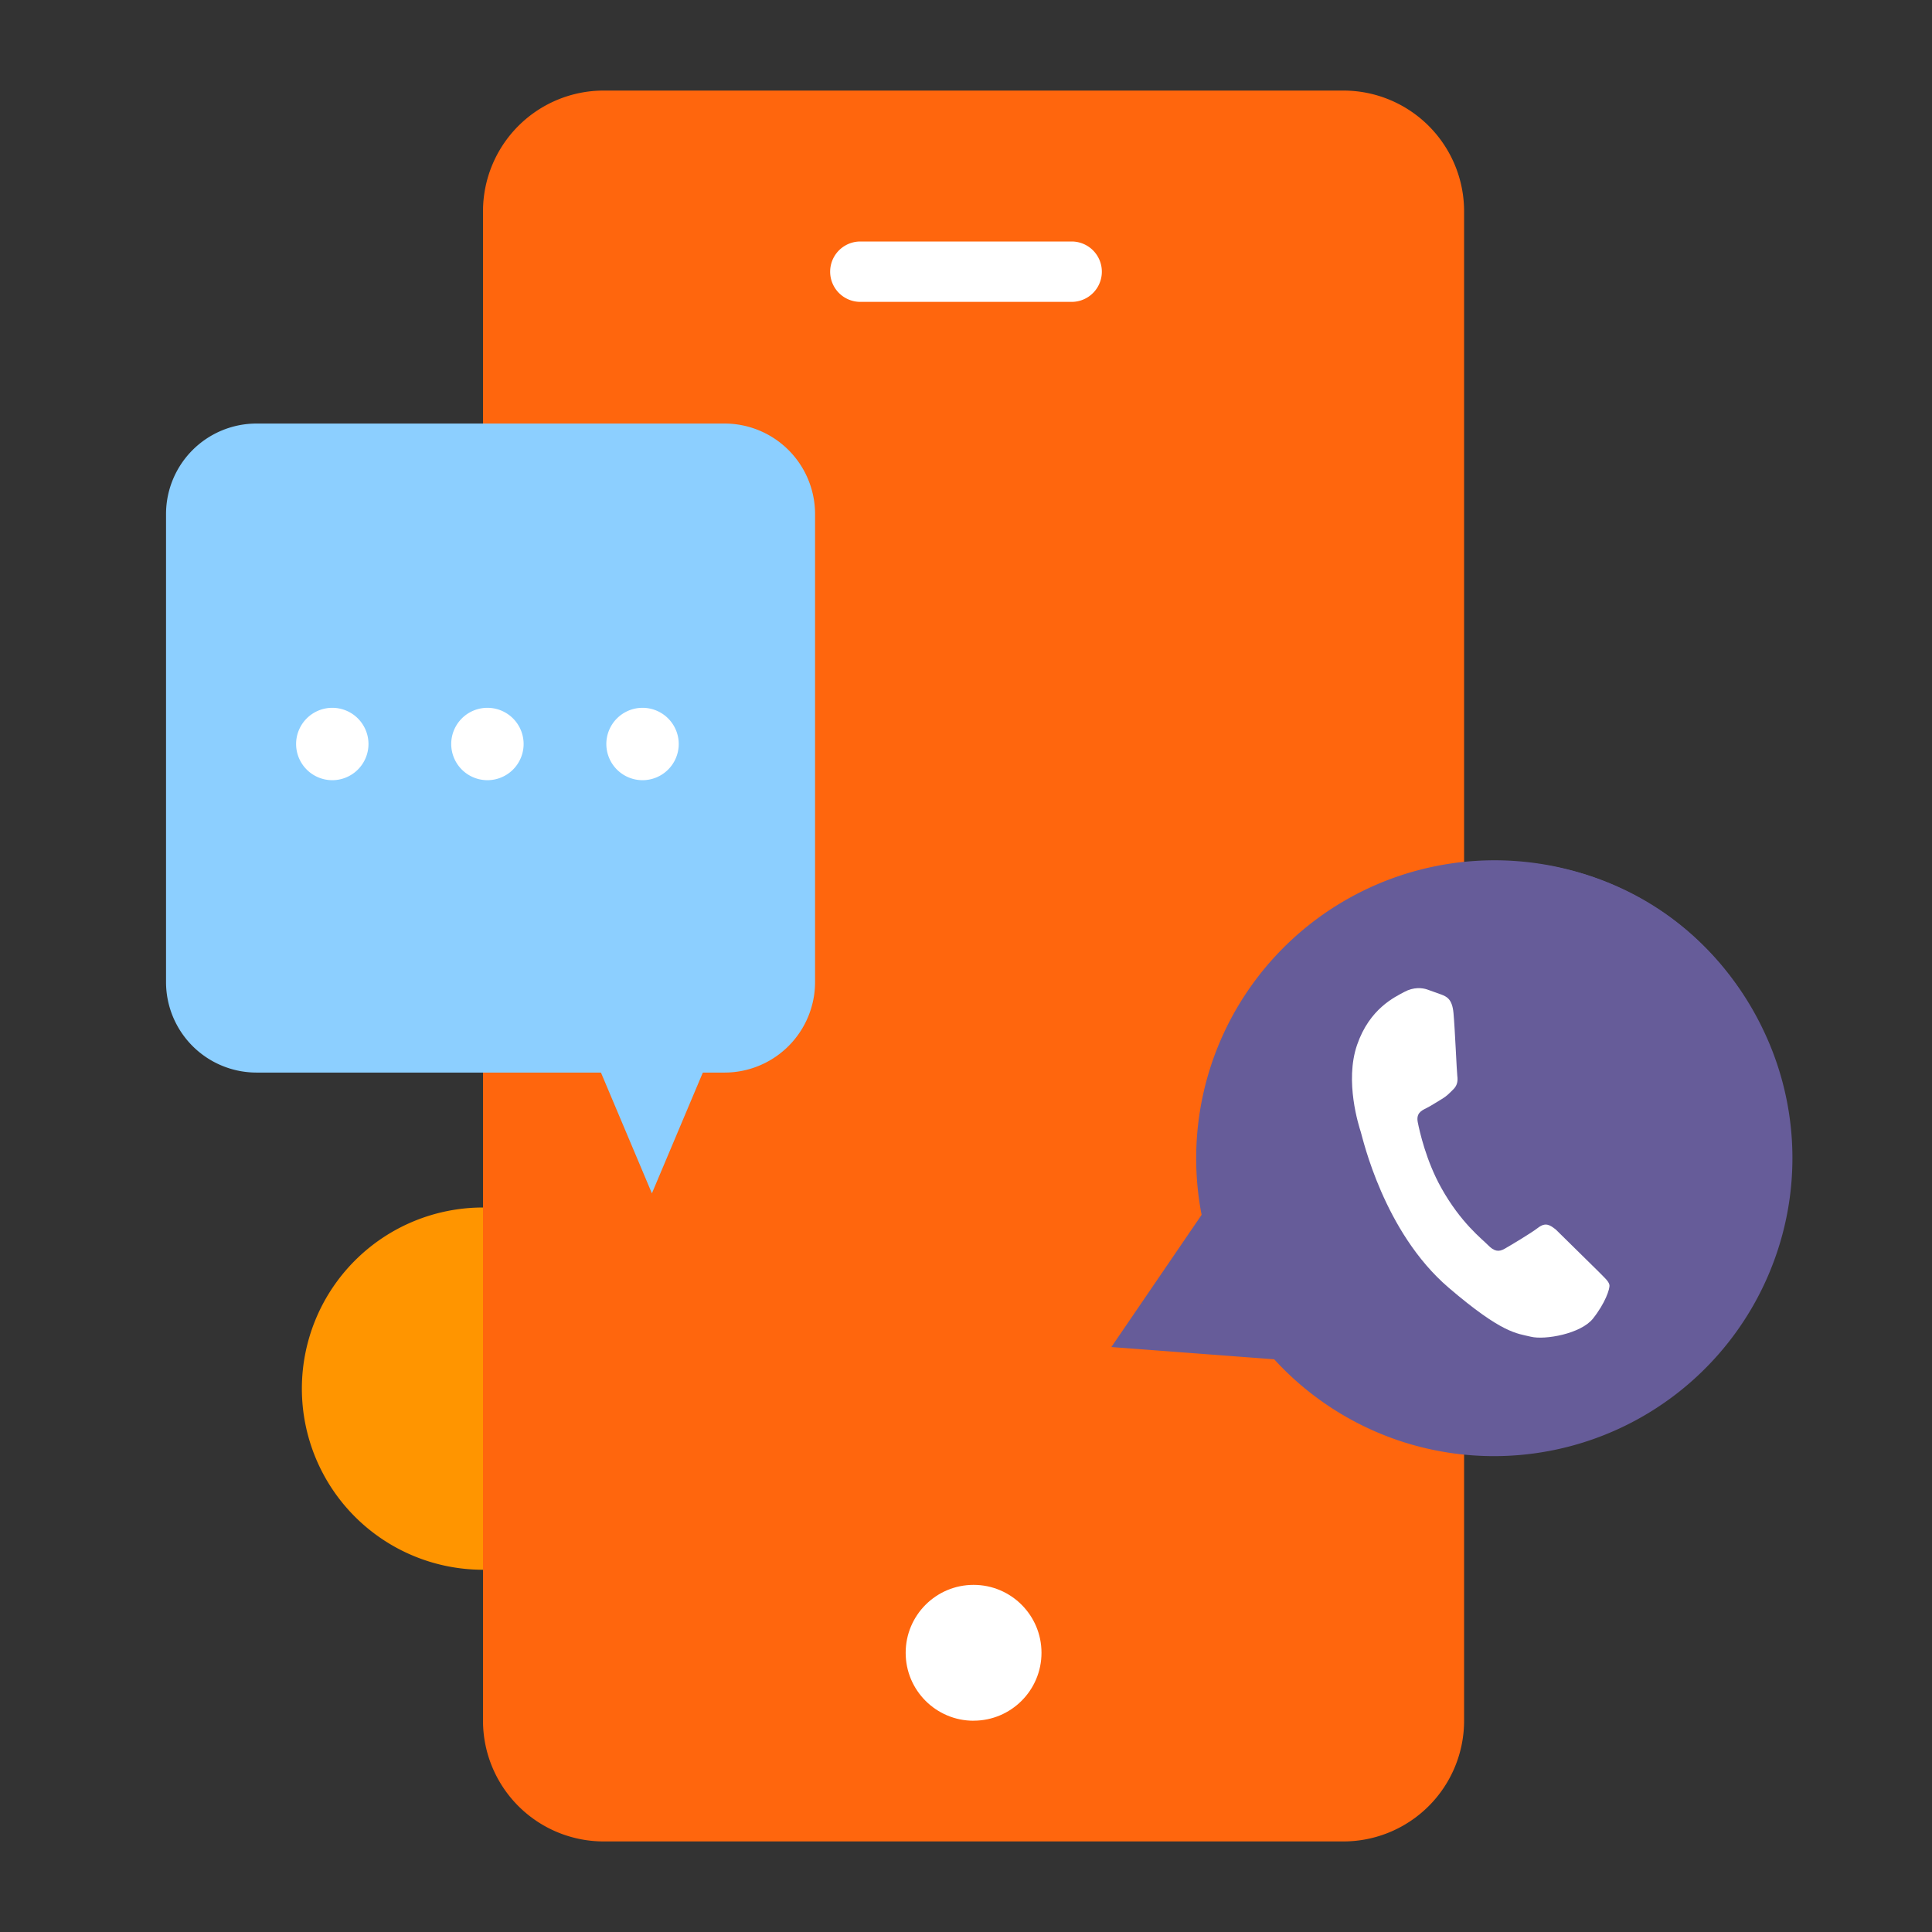
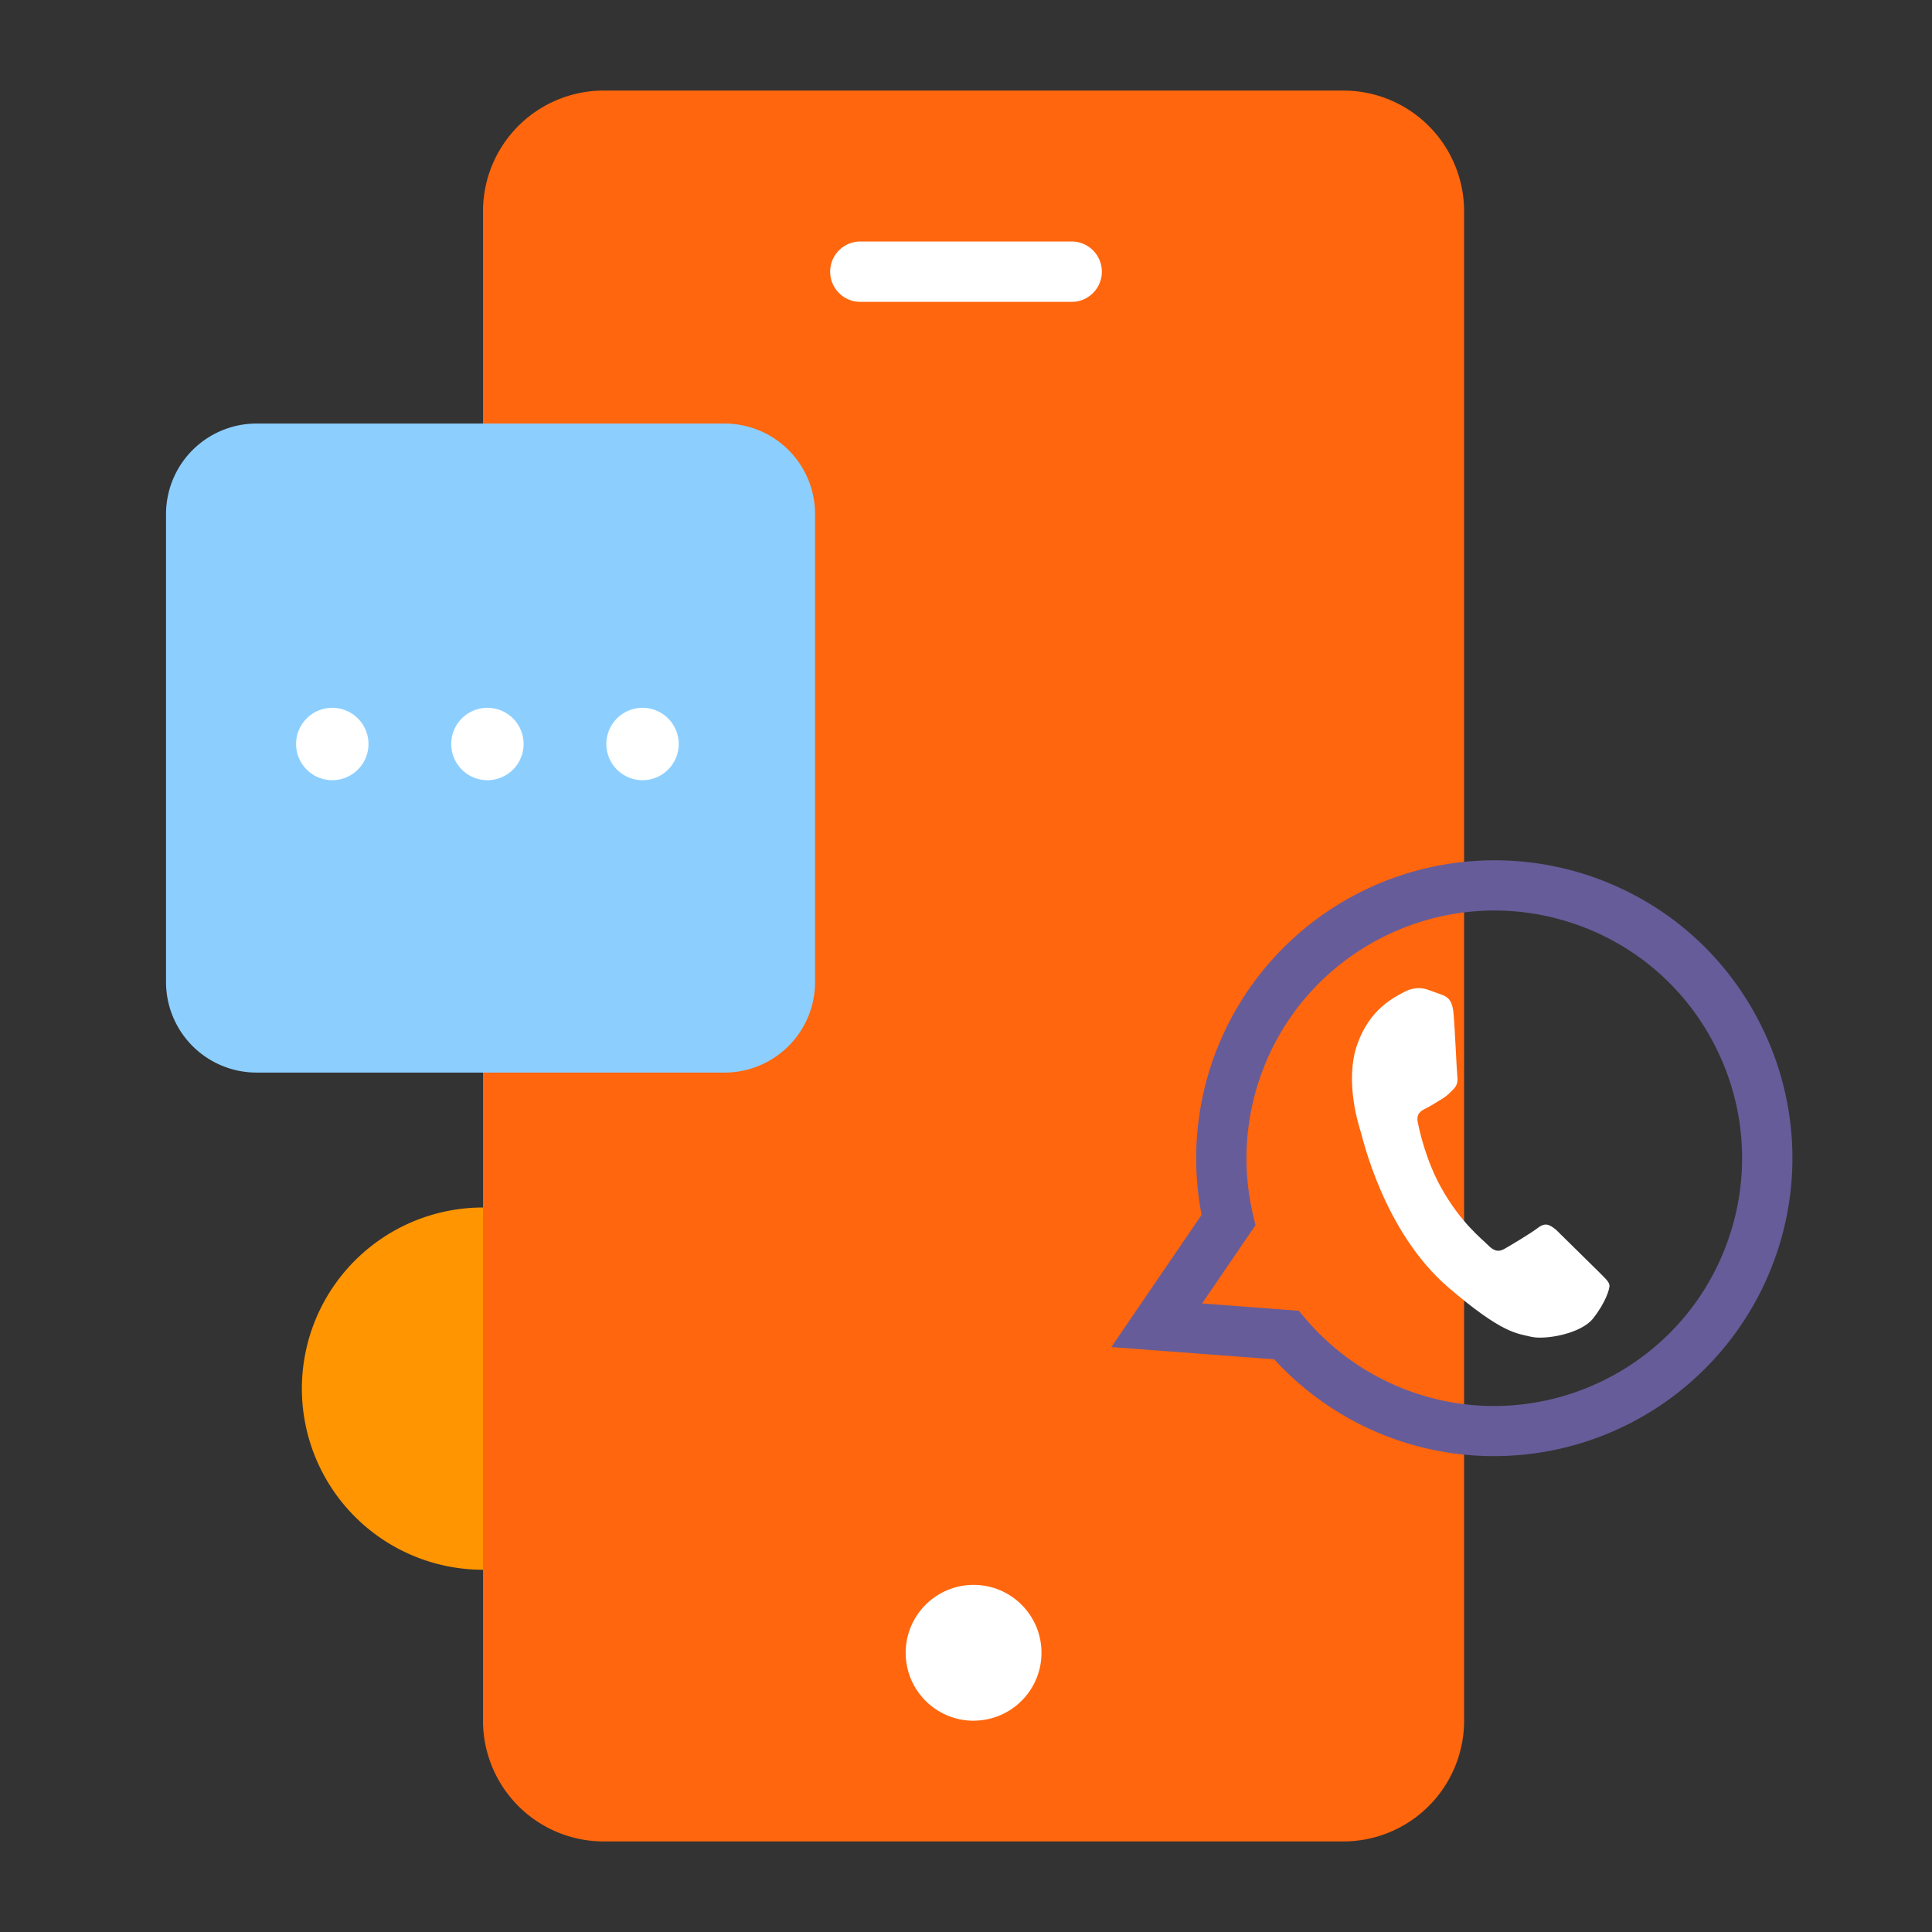
<svg xmlns="http://www.w3.org/2000/svg" xmlns:xlink="http://www.w3.org/1999/xlink" width="80" height="80" fill="none">
  <rect width="100%" height="100%" fill="#333333" stroke="none" />
  <g fill-rule="evenodd">
    <path d="M27.5 57.5a7.5 7.5 0 1 1-15 0 7.5 7.5 0 1 1 15 0z" fill="#ff9500" />
    <path d="M25 3.75h30.625a5 5 0 0 1 5 5v62.5a5 5 0 0 1-5 5H25a5 5 0 0 1-5-5V8.75a5 5 0 0 1 5-5z" fill="#ff660d" />
    <path d="M35.625 10h8.75a1.25 1.25 0 1 1 0 2.5h-8.75a1.25 1.25 0 1 1 0-2.5z" fill="#fff" />
  </g>
  <path d="M40.313 71.25c1.553 0 2.813-1.259 2.813-2.812s-1.259-2.812-2.812-2.812-2.812 1.259-2.812 2.813 1.259 2.813 2.813 2.813z" fill="#fff" />
  <g fill-rule="evenodd">
    <g fill="#8ccfff">
      <path d="M10.625 17.538H30a3.75 3.75 0 0 1 3.75 3.75v19.375a3.75 3.75 0 0 1-3.75 3.75H10.625a3.75 3.75 0 0 1-3.75-3.75V21.288a3.75 3.75 0 0 1 3.75-3.75z" />
-       <path d="M29.566 43.315l-2.572 6.099-2.573-6.099h5.146z" />
+       <path d="M29.566 43.315h5.146z" />
    </g>
    <g fill="#fff">
      <path d="M15.258 30.808a1.5 1.5 0 0 1-1.498 1.498 1.5 1.5 0 0 1-1.499-1.498 1.5 1.5 0 0 1 1.499-1.499 1.5 1.5 0 0 1 1.498 1.499z" />
      <use xlink:href="#B" />
      <use xlink:href="#B" x="6.423" />
    </g>
-     <path d="M58.23 58.873c6.227 2.144 13.013-1.166 15.157-7.393s-1.166-13.013-7.393-15.157-13.013 1.166-15.158 7.393c-.717 2.082-1.071 5.501-1.062 10.256 3.567 2.555 6.385 4.189 8.454 4.901z" fill="#665c99" />
    <path d="M60.186 41.949c-.053-.591-.291-.684-.506-.768l-.584-.209c-.204-.07-.562-.108-.949.103s-1.434.682-1.954 2.194.074 3.351.156 3.609.945 4.136 3.633 6.439c2.234 1.914 2.83 1.892 3.409 2.034s2.067-.119 2.569-.749.714-1.245.682-1.4-.21-.302-.463-.561l-1.748-1.72c-.245-.199-.432-.321-.742-.083s-1.135.727-1.384.87-.437.108-.69-.151-1.128-.923-1.937-2.373c-.63-1.128-.898-2.345-.971-2.714s.144-.48.35-.581c.185-.09.43-.253.645-.38s.31-.237.482-.407.184-.367.16-.547-.095-1.905-.158-2.606z" fill="#fff" />
    <path d="M72.968 42.553c-1.444-2.963-3.955-5.187-7.076-6.263a12.36 12.36 0 0 0-15.685 7.646c-.709 2.056-.862 4.248-.451 6.368l-3.737 5.474 6.744.508c1.384 1.516 3.135 2.667 5.087 3.34l.005.002h0a12.36 12.36 0 0 0 15.685-7.647 12.26 12.26 0 0 0-.573-9.428zM58.534 57.659l-.004-.001c-1.74-.6-3.286-1.655-4.471-3.051l-.282-.332-4.002-.302 2.212-3.24-.105-.446c-.439-1.878-.338-3.839.294-5.67 1.843-5.345 7.691-8.196 13.041-6.354a10.19 10.19 0 0 1 5.878 5.204 10.19 10.19 0 0 1 .476 7.837c-1.843 5.345-7.691 8.197-13.037 6.356z" fill="#665c99" />
  </g>
  <defs>
    <path id="B" d="M21.682 30.808a1.5 1.5 0 0 1-1.499 1.498 1.5 1.5 0 0 1-1.499-1.498 1.5 1.5 0 0 1 1.499-1.499 1.5 1.5 0 0 1 1.499 1.499z" />
  </defs>
</svg>